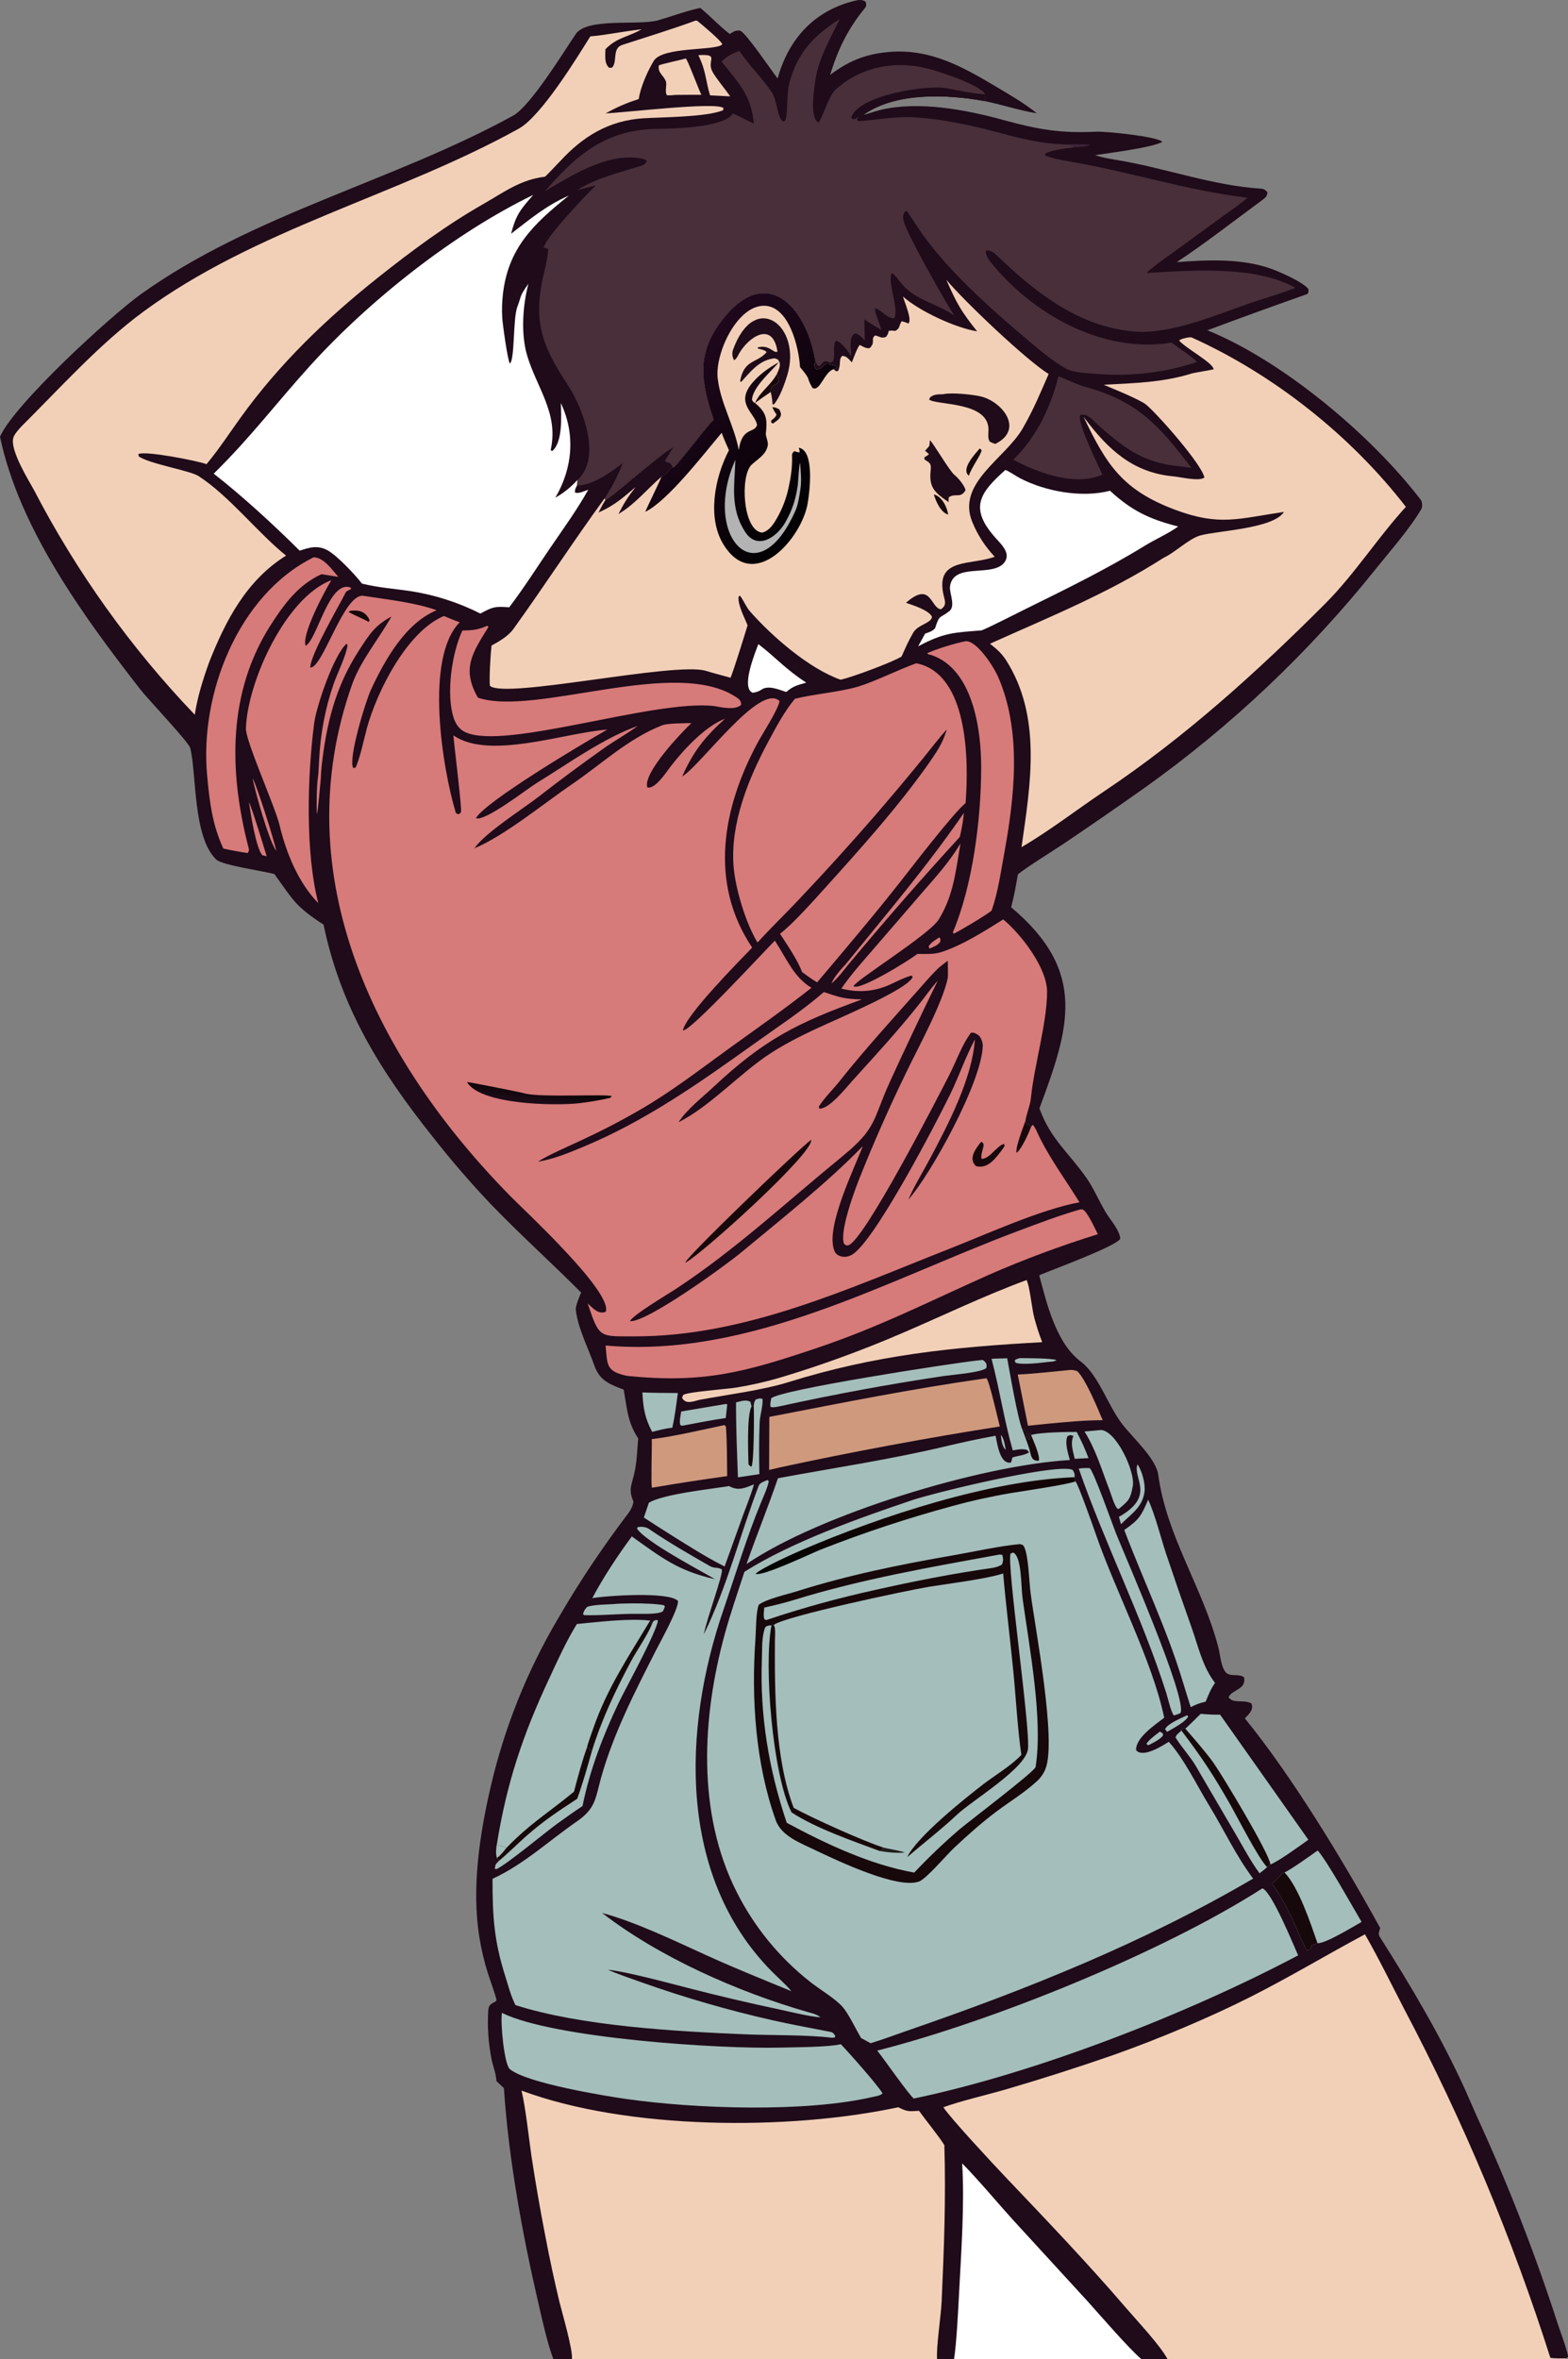
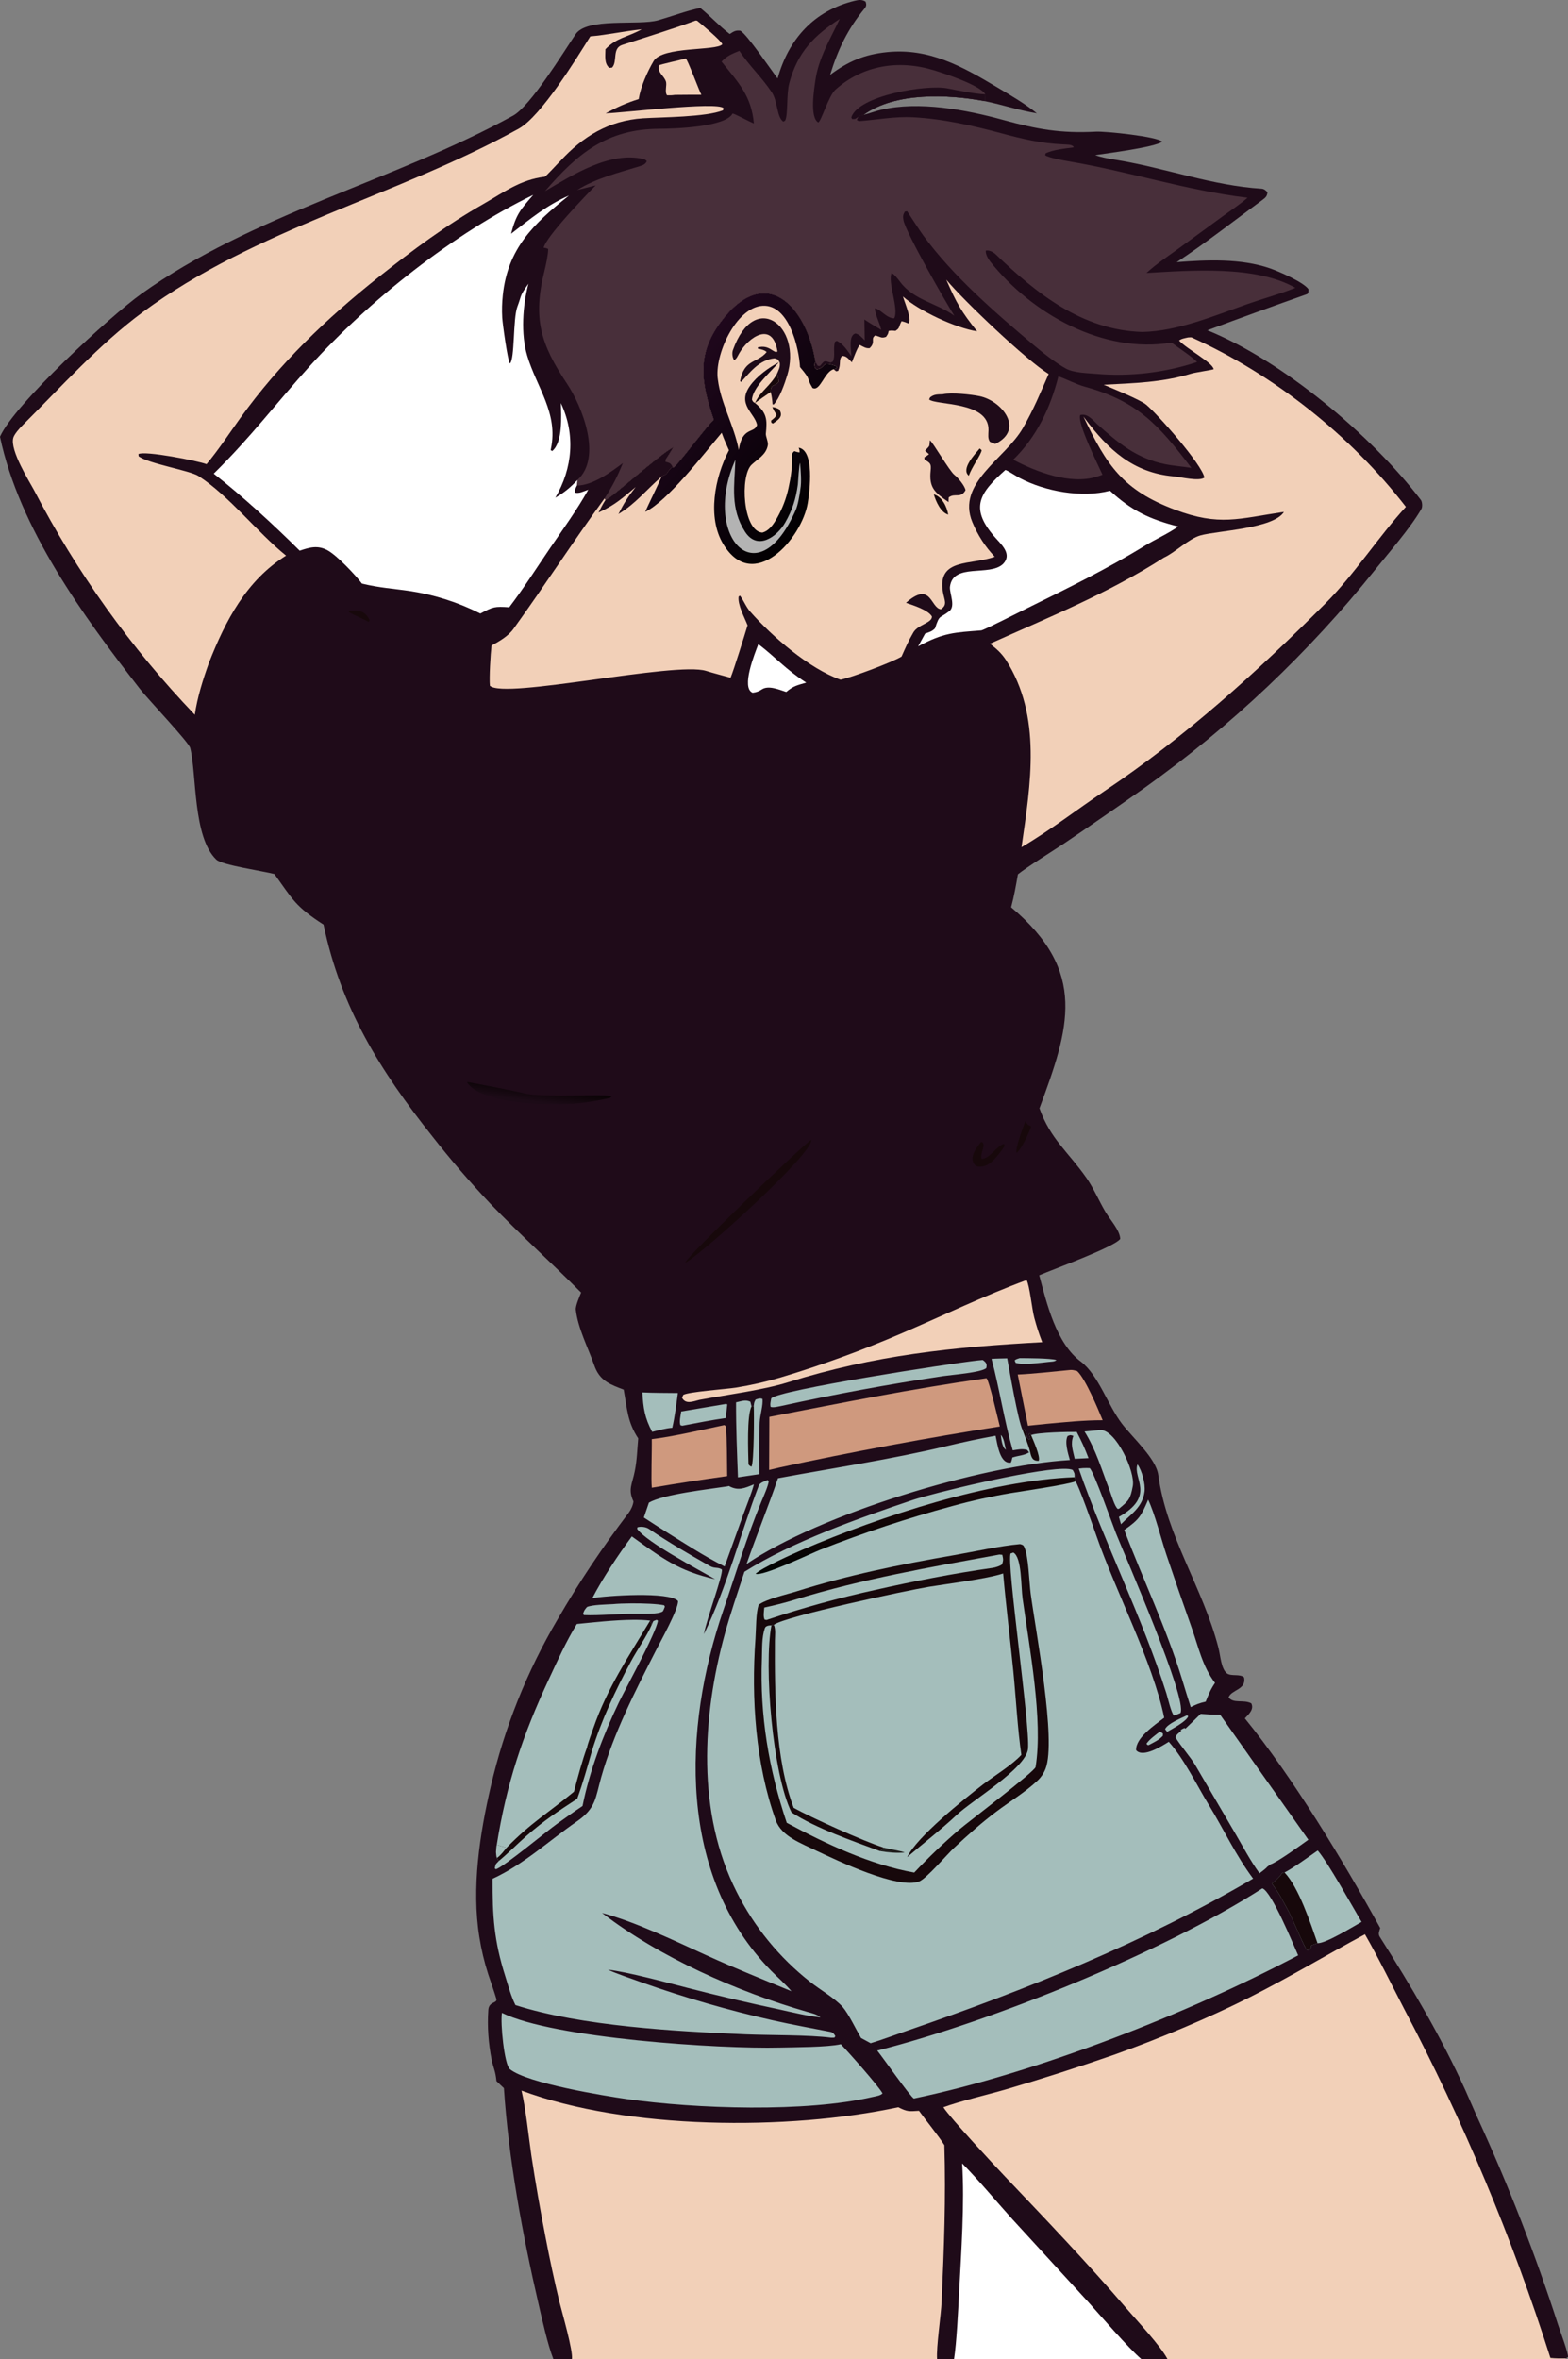
<svg xmlns="http://www.w3.org/2000/svg" xmlns:ns1="http://sodipodi.sourceforge.net/DTD/sodipodi-0.dtd" xmlns:ns2="http://www.inkscape.org/namespaces/inkscape" width="833.15" height="1252.843" viewBox="0 0 833.15 1252.843" version="1.1" id="svg219" ns1:docname="woman.svg" ns2:version="1.2 (dc2aedaf03, 2022-05-15)">
  <rect x="0" y="0" width="833.15" height="1252.843" fill="#808080" stroke="none" />
  <title id="title2449">Dancing woman</title>
  <ns1:namedview id="namedview221" pagecolor="#ffffff" bordercolor="#000000" borderopacity="0.25" ns2:showpageshadow="2" ns2:pageopacity="0.0" ns2:pagecheckerboard="0" ns2:deskcolor="#d1d1d1" showgrid="false" ns2:zoom="0.72755369" ns2:cx="815.06012" ns2:cy="426.08539" ns2:window-width="1920" ns2:window-height="1009" ns2:window-x="1912" ns2:window-y="-8" ns2:window-maximized="1" ns2:current-layer="svg219" />
  <path fill="#1f0b19" d="m 413.179,41.668 c 5.863,-20.974 19.34,-35.971 41.002,-41.258 2.094,-0.511 3.936,-0.733 5.765,0.485 0.44,1.428 0.52,2.304 -0.519,3.573 -8.941,10.921 -14.142,21.644 -18.347,35.294 9.637,-7.203 18.179,-10.832 30.263,-12.065 22.308,-2.276 39.845,7.535 58.23,18.516 7.09,4.234 14.951,8.73 21.35,13.952 -9.326,-1.495 -18.247,-4.546 -27.628,-6.456 -19.778,-3.68 -47.586,-4.861 -64.561,7.338 3.16,-0.799 6.317,-2.01 9.349,-2.728 20.174,-4.778 45.177,-0.056 64.912,5.368 18.112,4.978 30.516,7.22 49.371,6.238 5.047,-0.263 32.778,2.59 35.212,5.37 -4.454,2.983 -28.824,6.046 -35.628,7.081 3.537,1.336 8.655,2.115 12.486,2.762 25.441,4.303 50.025,13.478 75.897,15.074 1.278,0.078 2.35,0.931 3.13,1.911 -0.197,1.942 -0.755,2.64 -2.655,4.033 -14.657,10.749 -30.483,23.137 -45.576,33.061 16.015,-1.255 34.158,-2.033 49.545,3.276 4.561,1.574 17.898,7.329 20.501,11.138 -0.015,0.672 0.059,2.256 -0.779,2.552 -17.605,6.222 -35.426,12.657 -52.968,19.21 39.633,16.05 86.728,55.199 113.442,90.112 0.737,0.964 0.941,3.777 0.23,4.853 -5.981,10.306 -17.055,22.849 -24.526,32.195 -35.321,44.072 -76.558,83.057 -122.544,115.852 -14.126,9.977 -28.357,19.804 -42.69,29.483 -5.021,3.344 -20.497,12.998 -24.585,16.426 -1.089,6.202 -1.985,11.394 -3.6,17.486 40.891,34.326 30.834,64.217 15.055,106.754 5.759,16.291 15.372,23.255 24.974,36.989 3.842,5.496 6.665,12.231 10.125,18.073 2.459,4.152 7.621,9.656 7.824,14.294 -3.244,4.351 -34.799,15.821 -43.052,19.313 3.918,14.601 8.936,36.303 22.369,46.033 9.311,7.371 13.958,22.814 21.616,32.835 5.768,7.547 18.082,18.384 19.275,27.164 4.462,32.857 23.712,59.815 31.963,91.755 1.079,4.174 1.376,11.168 4.544,13.652 2.457,1.686 6.744,0.062 9.08,2.102 1.33,6.615 -6.696,6.451 -8.221,10.58 2.501,3.534 7.914,1.04 12.047,3.185 1.611,3.112 -1.232,5.748 -3.416,7.989 25.292,31.043 52.262,75.666 71.929,111.346 -0.433,1.42 -1.226,3.1 -0.306,4.55 16.638,26.25 32.729,53.25 45.557,81.6 2.143,4.73 4.124,9.49 6.255,14.21 16.528,35.96 30.907,72.87 43.064,110.54 0.929,2.84 5.502,15.09 5.196,16.9 l -1.025,0.73 -0.117,0.45 h -211.622 -13.861 -99.592 -9.01 -194.028 -9.824 c -3.048,-7.74 -5.947,-20.93 -7.924,-29.45 -8.52,-36.73 -15.909,-76.98 -18.382,-114.51 l -3.946,-3.72 c -0.592,-5.65 -1.438,-6.23 -2.559,-11.3 -1.72,-8.7 -2.403,-17.7 -1.779,-26.54 0.326,-4.63 5.002,-3.36 4.25,-5.9 -1.282,-4.34 -2.894,-8.71 -4.305,-13.02 -2.08,-6.47 -3.659,-13.09 -4.72,-19.81 -4.181,-26.05 0.19,-54.67 6.11,-80.066 7.24,-31.088 19.166,-60.895 35.369,-88.399 11.727,-20.277 23.79,-38.213 37.928,-56.862 1.144,-1.51 2.32,-4.039 2.485,-5.933 -3.01,-6.469 -0.676,-9.109 0.699,-16.072 1.225,-6.202 1.271,-11.275 1.825,-17.414 -5.752,-8.725 -5.87,-15.716 -7.718,-25.9 -0.866,-0.326 -1.73,-0.657 -2.592,-0.993 -6.278,-2.457 -10.592,-4.877 -13.038,-11.908 -3.185,-9.153 -8.776,-19.862 -9.807,-29.564 -0.212,-1.999 2.046,-7.178 2.819,-9.092 -15.757,-15.837 -32.506,-30.85 -48.171,-47.127 -10.808,-11.396 -21.07,-23.296 -30.753,-35.661 -27.882,-35.035 -48.707,-68.392 -57.931,-112.594 -15.229,-9.835 -16.383,-13.398 -26.106,-26.864 -6.498,-1.695 -27.736,-4.686 -30.872,-7.661 -12.529,-11.888 -10.411,-45.453 -13.865,-59.275 -0.774,-3.095 -22.41,-25.821 -26.745,-31.392 -29.994,-38.54 -64.086,-85.199 -74.329,-133.9 7.553,-17.24 58.788,-64.202 74.913,-75.732 59.563,-42.593 134.213,-59.891 197.71,-94.763 9.201,-5.053 26.638,-33.456 33.09,-43.034 5.864,-9.359 33.552,-4.601 44.079,-7.638 7.435,-2.145 15.247,-5.094 22.306,-6.533 5.539,4.513 9.919,9.462 15.651,13.839 2.171,-1.426 3.165,-2.063 5.613,-1.761 3.535,1.881 16.001,20.413 19.817,25.373 z" id="path4" />
  <path id="path6" style="fill:#f2d0b8;fill-opacity:1" d="m 369.633,10.918 c -12.973,4.761 -25.922,8.661 -39.018,12.943 -5.527,1.807 -2.353,8.849 -5.408,12.047 l -1.484,0.125 c -2.776,-2.412 -2.052,-6.345 -2.037,-9.879 6.035,-6.279 11.861,-6.412 19.264,-10.568 -9.138,0.912 -18.597,3.02 -27.289,3.734 -7.222,11.551 -26.103,42.396 -37.979,48.979 -64.58,35.796 -139.698,53.078 -199.832,97.459 -23.03,16.997 -43.794,40.132 -64.037,60.264 -1.464,1.456 -4.134,4.471 -4.721,6.385 -2.036,6.637 8.733,23.604 11.006,27.91 22.668,43.602 51.428,83.756 85.414,119.256 1.33,-9.289 4.376,-18.863 7.543,-27.701 8.764,-22.261 19.924,-43.737 40.949,-56.809 -15.429,-12.452 -29.991,-31.532 -46.518,-42.264 -4.533,-2.944 -26.66,-6.557 -31.824,-10.512 l -0.105,-1.15 c 3.387,-1.927 31.545,3.572 36.184,5.363 6.521,-7.828 12.089,-16.365 18.002,-24.584 20.756,-28.854 45.796,-52.853 73.562,-74.875 17.749,-14.077 35.939,-27.59 55.727,-38.818 10.724,-6.185 19.761,-12.9 32.408,-14.357 0.574,-0.066 7.204,-7.387 8.176,-8.252 12.135,-13.207 25.846,-21.597 44.102,-22.789 9.623,-0.628 33.463,-0.572 42.475,-4.262 l 0.223,-1.145 c -3.35,-3.603 -54.363,2.638 -62.607,2.762 5.835,-3.167 11.179,-5.602 17.553,-7.547 1.031,-6.459 4.511,-14.376 7.912,-20.166 4.699,-8.002 33.51,-5.293 36.518,-8.949 -0.384,-1.75 -11.506,-11.062 -13.4,-12.516 z m 133.158,137.6 c 5.574,12.684 7.871,16.748 16.4,27.436 -11.399,-1.793 -30.73,-10.733 -39.414,-18.498 0.807,2.967 5.094,12.659 2.861,14.322 -1.45,-0.593 -2.022,-0.858 -3.6,-1.186 -1.748,3.249 -0.695,3.424 -3.211,5.115 -1.673,-0.153 -1.943,-0.254 -3.637,0.029 -0.305,1.721 -0.446,1.746 -1.389,3.156 -2.48,0.859 -2.647,0.122 -5.689,-0.775 -2.82,1.802 0.4,3.456 -3.002,6.748 -1.936,0.309 -3.445,-0.763 -5.246,-1.676 -1.194,0.988 -3.488,7.36 -4.252,9.248 -1.616,-1.678 -2.87,-3.573 -5.221,-3.404 -1.901,2.263 -0.353,4.027 -2.033,7.924 l -1.072,0.23 -1.33,-1.107 c 1.411,-0.338 0.783,-0.049 1.807,-1.057 l -0.66,-0.674 c -8.462,-2.872 -4.559,0.791 -10.109,1.828 l -0.969,-0.848 c -0.386,-2.274 -0.59,-1.28 0.256,-3.129 -4.696,-29.648 -26.675,-53.249 -50.537,-20.945 -12.883,17.442 -10.058,32.346 -3.484,51.643 -4.215,3.805 -19.896,25.198 -21.641,25.436 l -0.305,-0.592 c -1.267,-1.987 -1.556,-1.826 -3.475,-2.443 l -0.299,-0.914 c 1.311,-2.086 3.155,-4.83 4.277,-6.947 -7.459,3.848 -33.287,27.309 -36.088,28.023 l -0.5,-0.793 c -16.636,22.779 -31.984,46.548 -48.449,69.367 -2.737,3.794 -7.543,6.581 -11.607,8.785 -0.523,4.407 -1.306,17.222 -0.871,21.352 7.777,7.313 98.567,-13.014 114.883,-7.896 3.754,1.177 9.33,2.599 12.99,3.635 1.737,-4.139 7.521,-22.792 9.043,-27.846 -1.67,-4.229 -5.311,-10.911 -4.771,-15.207 l 0.725,-0.561 c 2.078,2.723 3.146,5.905 5.471,8.537 11.796,13.353 31.27,30.217 47.967,36.115 5.94,-1.183 27.562,-9.308 32.422,-12.281 2.048,-4.601 3.721,-8.459 6.277,-12.812 2.502,-4.264 9.986,-4.996 9.863,-8.477 -2.132,-3.564 -9.821,-5.879 -13.783,-7.271 13.462,-11.82 12.946,2.78 18.543,3.447 3.678,-2.453 1.827,-4.821 1.084,-9.205 -3.08,-18.165 15.014,-14.072 27.523,-18.697 -5.08,-5.386 -8.987,-11.351 -11.906,-18.422 -8.562,-20.737 17.522,-33.622 26.836,-49.852 5.911,-10.302 9.024,-18.103 13.732,-28.775 -11.741,-7.199 -45.092,-38.869 -54.41,-50.086 z m 130.383,30.666 c -0.243,-0.11 -1.552,-0.01 -1.926,0.018 -1.737,0.42 -3.444,0.598 -4.748,1.645 3.843,4.309 17.912,11.724 18.367,15.219 -0.597,0.362 -9.807,1.705 -11.805,2.322 -15.4,4.751 -30.623,5.075 -46.617,5.928 4.772,2.023 19.357,7.916 22.562,10.582 6.247,5.194 29.724,31.833 30.949,38.721 -2.856,2.137 -12.46,-0.286 -16.516,-0.66 -21.317,-1.964 -34.441,-13.999 -47.09,-30.836 -0.225,-0.299 -0.447,-0.601 -0.666,-0.904 12.325,25.946 21.018,39.118 48.803,49.521 23.435,8.775 33.593,4.664 57.717,1.104 -5.424,8.888 -35.323,9.982 -44.279,12.457 -6.323,1.747 -13.427,9.056 -19.537,11.846 -29.67,18.997 -60.517,31.366 -92.379,45.703 3.52,2.757 5.868,4.743 8.426,8.516 19.276,30.068 13.154,65.944 8.338,99.529 15.641,-9.201 29.17,-19.822 44.121,-29.822 42.733,-28.581 81.104,-63.303 117.359,-99.611 15.395,-15.417 28.054,-35.273 42.758,-51.303 -29.246,-37.841 -70.24,-70.312 -113.838,-89.973 z m -87.715,500.57 c -23.279,8.632 -43.472,18.485 -65.898,28.1 -21.219,9.17 -42.956,17.094 -65.1,23.729 -7.714,2.257 -15.56,4.03 -23.494,5.309 -4.451,0.73 -25.852,2.257 -27.951,3.895 l -0.623,1.484 c 1.951,3.685 5.811,1.946 9.248,1.104 14.386,-2.689 33.591,-5.125 47.133,-9.352 46.228,-14.428 87.018,-18.657 135.008,-21.268 -1.978,-5.165 -2.822,-7.824 -4.232,-13.006 -1.211,-4.45 -2.467,-17.297 -4.09,-19.994 z M 725.254,1027.193 c -20.365,10.92 -40.663,23.091 -61.1,33.381 -22.142,11.15 -48.816,22.289 -72.33,30.639 -19.055,6.61 -38.271,12.76 -57.631,18.42 -9.439,2.73 -24.244,6.19 -32.938,9.41 3.868,5.93 26.999,30.73 32.629,36.65 21.929,23.05 43.891,46.001 64.688,70.211 5.444,6.34 18.204,19.919 21.799,26.939 h 211.623 l 0.117,-0.449 c -2.971,0.02 -5.351,0.06 -8.316,-0.24 -20.373,-63.98 -46.387,-126.02 -77.738,-185.4 -6.334,-12.21 -14.026,-27.851 -20.803,-39.561 z m -448.156,82.981 c 2.238,9.3 3.774,24.311 5.23,34.381 2.199,14.54 4.713,29.029 7.539,43.459 2.189,11.58 4.666,23.11 7.43,34.57 1.334,5.33 7.34,26.02 6.584,30.26 h 194.027 c -0.514,-6.42 2.09,-22.97 2.441,-30.84 1.274,-28.56 2.277,-54.31 1.436,-82.85 -3.107,-4.97 -9.657,-12.93 -13.484,-18.24 -5.386,0.38 -6.256,0.509 -11.018,-1.881 -58.485,12.52 -144.269,12.011 -200.186,-8.859 z" />
  <path fill="#482f3a" d="m 392.849,27.004 c 5.386,8.079 11.909,13.988 17.272,22.055 3.142,4.727 2.577,13.303 6.109,15.546 l 0.939,-0.548 c 1.638,-3.083 0.611,-13.867 2.2,-19.856 4.348,-16.393 13.205,-25.425 26.814,-34.124 -4.99,10.623 -11.251,20.756 -12.932,32.596 -0.653,4.606 -3.144,19.679 1.539,22.36 1.636,-0.817 5.546,-14.224 9.118,-17.411 14.561,-12.992 33.498,-15.944 51.931,-10.415 5.763,1.729 24.829,7.935 27.705,12.882 l -0.249,3.62 c -19.778,-3.68 -47.586,-4.861 -64.561,7.338 -1.306,0.313 -1.644,0.228 -2.667,0.993 l -0.798,1.677 c 0.352,0.206 0.704,0.413 1.055,0.62 9.808,-0.704 18.955,-2.577 28.905,-2.052 15.901,0.839 31.686,4.413 46.999,8.534 11.059,2.977 21.063,5.351 32.51,5.84 2.147,0.19 4.434,-0.064 5.635,1.159 l 0.072,0.462 c -4.137,0.531 -11.305,1.283 -14.907,3.211 l -0.173,0.97 c 1.926,1.336 9.924,2.77 12.503,3.206 32.413,5.475 62.229,15.388 94.987,19.344 -3.136,2.868 -8.856,6.732 -12.542,9.405 l -24.359,17.772 c -5.737,4.174 -11.55,7.963 -16.765,12.772 23.813,-1.37 58.092,-4.097 79.093,7.889 l -0.634,0.258 c -7.474,3.005 -16.622,5.485 -24.635,8.301 -17.631,6.195 -37.199,14.486 -56.014,14.88 -31.931,-0.923 -56.127,-20.299 -77.978,-41.251 -1.235,-1.185 -3.367,-2.305 -5.198,-1.959 -0.315,1.682 1.25,4.473 2.317,5.812 22.188,27.821 59.921,49.089 96.352,43.037 3.743,2.821 10.745,7.366 13.592,10.3 -16.85,5.679 -35.849,7.862 -53.432,6.317 -4.856,-0.427 -12.05,-0.477 -16.305,-2.818 -5.544,-3.051 -12.449,-8.564 -17.328,-12.671 -20.212,-17.016 -42.646,-36.438 -58.323,-57.855 -2.119,-2.895 -6.453,-9.638 -8.714,-13.044 -0.379,0.063 -0.759,0.125 -1.138,0.187 -1.138,1.785 -1.167,2.787 -0.726,4.851 1.411,6.601 22.236,43.087 26.973,50.467 -9.263,-6.678 -21.569,-8.25 -28.77,-17.922 -0.958,-1.288 -3.27,-4.321 -4.558,-4.717 -2.245,4.725 4.047,19.159 1.362,24.023 -4.111,0.047 -7.557,-5.211 -10.303,-5.278 0.296,3.601 2.45,7.38 3.432,11.414 -3.06,-1.809 -6.014,-3.526 -8.966,-5.512 l 0.179,11.102 c -1.679,-1.7 -2.666,-3.093 -4.917,-3.701 -3.86,1.098 -2.235,8.645 -2.174,12.127 -2.08,-2.986 -4.379,-6.668 -7.749,-8.184 l -0.985,0.5 c -1.116,4.217 0.359,7.019 -1.09,10.448 l -1.216,0.632 c -3.513,-1.14 -3.056,-1.293 -5.693,1.761 l -1.115,-0.091 c -0.502,-0.777 -0.807,-1.242 -1.246,-2.062 -4.696,-29.648 -26.676,-53.248 -50.538,-20.944 -12.883,17.442 -10.058,32.344 -3.484,51.641 -4.215,3.805 -19.896,25.199 -21.641,25.437 l -0.304,-0.593 c -1.267,-1.987 -1.556,-1.826 -3.475,-2.443 l -0.299,-0.914 c 1.311,-2.086 3.155,-4.831 4.277,-6.948 -7.459,3.848 -33.287,27.311 -36.088,28.025 l -0.5,-0.794 c 4.327,-6.713 6.758,-11.474 9.718,-18.741 -6.463,4.874 -16.038,11.853 -24.407,11.94 l 0.266,-2.962 c 13.431,-12.147 2.398,-39.277 -5.521,-51.132 -14.077,-21.077 -18.296,-34.727 -11.948,-60.09 0.647,-2.583 2.005,-8.758 1.924,-11.475 -1.027,-0.492 -1.278,-0.502 -2.389,-0.662 1.328,-5.958 22.494,-27.871 27.624,-33.082 l -9.839,2.464 c 10.245,-6.383 22.007,-9.164 33.349,-12.696 1.913,-0.596 2.92,-1.064 3.664,-2.632 -0.571,-0.62 -0.883,-0.912 -1.758,-1.124 -17.905,-4.338 -37.984,8.657 -52.313,17.033 17.166,-19.894 32.805,-32.995 60.674,-33.112 8.1,-0.034 35.202,-0.897 38.957,-8.084 0.95,-0.069 8.635,4.189 11.342,5.253 -1.372,-14.713 -8.018,-21.434 -17.199,-32.855 3.157,-3.264 5.341,-3.953 9.475,-5.707 z" id="path8" />
  <path fill="#1f0b19" d="m 456.067,62.039 c -2.065,1.368 -0.991,1.069 -3.247,1.212 l -0.48,-0.885 c 3.672,-11.709 39.984,-17.568 51.041,-15.427 5.649,1.094 14.806,3.003 20.163,3.15 l -0.249,3.62 c -19.778,-3.68 -47.586,-4.861 -64.561,7.338 -1.306,0.313 -1.644,0.228 -2.667,0.993 z" id="path10" />
  <defs id="defs19">
    <linearGradient id="gradient_0" gradientUnits="userSpaceOnUse" x1="509.017" y1="289.804" x2="431.806" y2="225.201" gradientTransform="translate(-70.828,-27.157)">
      <stop offset="0" stop-color="#020002" id="stop14" />
      <stop offset="1" stop-color="#1F071C" id="stop16" />
    </linearGradient>
  </defs>
  <path fill="url(#gradient_0)" d="m 379.26,222.897 c -6.574,-19.297 -9.399,-34.199 3.484,-51.641 23.862,-32.304 45.842,-8.704 50.538,20.944 -0.846,1.849 -0.642,0.855 -0.256,3.129 l 0.969,0.848 c 5.55,-1.037 1.646,-4.701 10.108,-1.829 l 0.661,0.675 c -1.024,1.008 -0.395,0.718 -1.806,1.056 -4.998,1.337 -7.157,12.116 -11.247,9.93 -3.735,-6.222 -0.166,-3.409 -6.632,-11.081 -0.504,-9.743 -5.739,-33.344 -19.851,-32.544 -14.341,0.813 -25.812,26.57 -23.792,39.206 1.594,12.738 8.494,23.987 11.114,37.36 1.772,-12.586 8.396,-8.621 9.717,-13.311 -1.196,-6.232 -10.784,-10.836 -3.782,-20.693 3.702,-5.212 9.78,-9.6 15.368,-12.576 -4.655,5.442 -13.665,13.056 -14.323,19.829 0.588,1.172 0.484,1.199 1.624,1.798 6.389,5.241 6.549,8.793 5.77,16.324 -0.135,1.304 1.452,4.655 1.038,6.208 -0.928,5.008 -5.324,7.164 -8.618,10.271 -6.209,5.856 -4.694,35.274 5.69,36.037 3.801,-1.008 6.025,-4.573 7.92,-7.881 2.804,-4.966 4.841,-10.328 6.042,-15.903 1.314,-5.977 2.054,-11.188 1.837,-17.285 -0.038,-1.068 0.545,-1.56 1.243,-2.195 0.913,0.338 1.768,0.585 2.735,0.705 0.104,-1.254 -0.03,-1.325 -0.433,-2.544 8.515,1.438 5.894,22.813 4.817,29.344 -3.126,18.953 -28.873,48.248 -44.889,21.88 -8.572,-14.113 -4.647,-35.253 3.022,-49.863 -1.322,-3.015 -2.794,-6.169 -3.854,-9.273 -9.471,11.171 -28.798,36.328 -40.618,41.972 1.425,-3.482 8.235,-17.177 8.577,-18.621 l 0.308,-0.381 c 3.416,-1.174 1.971,-1.357 4.857,-4.325 l 0.717,-0.726 0.304,0.593 c 1.745,-0.238 17.426,-21.632 21.641,-25.437 z" id="path21" style="fill:url(#gradient_0)" />
  <path id="path23" style="fill:#b3b3b3" d="m 390.746,244.175 c -18.049,40.17 11.493,73.355 32,26.83 1.308,-2.968 2.071,-7.95 2.529,-11.217 0.736,-4.05 0.178,-9.838 -0.15,-14.027 -0.564,1.177 -1.059,9.772 -1.197,11.584 -1.038,7.572 -2.863,13.408 -6.732,20.174 -4.373,7.647 -14.779,15.002 -21.316,4.875 -7.993,-12.381 -5.625,-24.419 -5.133,-38.219 z" />
  <path fill="#1f0b19" d="m 412.802,198.615 c 0.95,-2.26 1.821,-3.632 1.515,-6.021 -1.286,-2.181 -0.395,-1.445 -2.738,-2.318 -8.178,0.812 -12.918,7.301 -17.772,12.551 l -0.56,-0.423 c 2.166,-11.826 9.004,-9.346 14.123,-15.446 -1.12,-1.15 -3.135,-1.455 -4.777,-1.89 l 0.064,-0.561 c 6.241,-1.787 8.549,3.58 10.444,2.151 -2.529,-16.252 -15.179,-7.945 -20.344,1.001 -0.757,1.31 -1.344,2.931 -2.682,3.609 -0.946,-1.406 -1.211,-3.791 -0.654,-5.343 11.591,-32.325 36.912,-12.803 28.858,13.429 -1.345,4.382 -4,12.007 -7.097,15.387 l -0.685,0.017 c -0.21,-2.769 -0.341,-3.915 -0.982,-6.607 0.031,-1.695 0.022,-1.578 0.766,-3.11 1.544,-0.715 2.399,-0.946 3.489,-2.266 -0.174,-1.943 -0.328,-2.287 -0.968,-4.16 z" id="path27" />
  <path fill="#1f0b19" d="m 321.73,265.461 c 2.801,-0.714 28.629,-24.177 36.088,-28.025 -1.122,2.117 -2.966,4.862 -4.277,6.948 l 0.299,0.914 c 1.919,0.617 2.208,0.456 3.475,2.443 l -0.717,0.726 c -2.886,2.968 -1.441,3.151 -4.857,4.325 l -0.308,0.381 c -8.087,6.989 -13.657,14.294 -22.824,19.801 2.999,-5.947 5.04,-9.088 9.146,-14.353 -6.572,5.485 -10.661,9.308 -18.479,12.962 l -0.776,0.369 -0.469,0.213 c 1.206,-2.343 2.256,-4.486 3.699,-6.704 z" id="path29" />
  <path fill="#1f0b19" d="m 353.84,245.298 c 1.919,0.617 2.208,0.456 3.475,2.443 l -0.717,0.726 c -2.886,2.968 -1.441,3.151 -4.857,4.325 -0.302,-3.826 0.945,-3.107 2.099,-7.494 z" id="path31" />
  <path fill="#17080b" d="m 412.802,198.615 c 0.64,1.873 0.794,2.217 0.968,4.16 -1.09,1.32 -1.945,1.551 -3.489,2.266 -0.744,1.532 -0.735,1.415 -0.766,3.11 -2.818,1.904 -5.605,3.853 -8.361,5.846 l 0.462,-0.898 c 2.762,-5.49 7.657,-8.247 11.186,-14.484 z" id="path33" />
  <path fill="#1f0b19" d="m 500.967,209.357 c 4.541,-1.034 15.103,0.091 19.657,1.052 11.765,2.482 23.918,17.652 8.166,25.351 -0.964,-0.321 -1.873,-0.747 -2.808,-1.152 -1.234,-1.728 -0.813,-3.904 -0.76,-6.215 0.349,-15.405 -27.864,-13.046 -31.532,-16.252 l 0.503,-1.113 c 2.208,-1.751 3.988,-1.545 6.774,-1.671 z" id="path35" />
  <path fill="#1f0b19" d="m 494.081,233.809 c 1.429,0.755 10.39,16.322 13.076,18.399 1.803,1.393 5.52,5.776 5.866,8.128 -2.611,4.613 -5.576,1.249 -8.918,3.798 l -0.09,1.591 0.01,0.909 c -7.383,-5.078 -10.46,-7.692 -9.54,-16.594 0.415,-4.014 -0.248,-4.076 -3.257,-6.054 l -0.082,-1.105 c 1.175,-0.665 1.438,-0.844 2.489,-1.691 -0.721,-0.595 -1.427,-1.209 -2.117,-1.84 2.785,-3.15 2.177,-1.664 2.563,-5.541 z" id="path37" />
  <path fill="#17080b" d="m 520.533,238.168 c 0.305,0.145 0.784,0.663 1.065,0.929 -0.458,2.679 -5.12,8.681 -6.822,13.528 -4.356,-3.536 3.245,-11.414 5.757,-14.457 z" id="path39" />
  <path fill="#17080b" d="m 496.183,262.516 c 4.429,1.286 6.932,6.531 7.656,10.759 -3.977,-1.093 -6.576,-7.035 -7.656,-10.759 z" id="path41" />
  <path fill="#17080b" d="m 410.379,216.156 c 1.917,0.309 1.906,0.359 3.567,1.154 2.562,3.767 -0.222,5.533 -3.307,7.64 l -0.827,-0.562 -0.091,-1.023 c 1.317,-1.074 2.263,-1.615 2.894,-3.183 -1.03,-1.478 -1.556,-2.361 -2.236,-4.026 z" id="path43" />
  <path fill="#ffffff" d="m 113.557,251.536 c 19.745,-19.393 33.12,-37.37 51.237,-57.351 31.435,-34.668 76.264,-70.224 118.552,-90.687 -6.896,7.905 -9.103,10.387 -11.79,20.631 10.334,-7.956 18.717,-15.027 30.771,-20.299 l -0.505,0.402 c -18.508,14.812 -32.053,27.829 -34.657,52.516 -0.431,3.992 -0.533,8.012 -0.304,12.02 0.211,3.402 2.892,22.823 4.061,24.282 2.698,-2.157 1.557,-23.763 3.984,-30.192 2.517,-6.669 0.962,-5.187 5.868,-12.186 -3.06,11.604 -4.088,26.739 -0.642,38.236 5.116,17.065 16.592,30.406 12.593,49.438 l -0.144,0.668 0.855,0.505 c 5.713,-4.786 4.756,-18.798 4.575,-25.456 7.829,16.554 6.281,34.57 -2.938,50.239 4.677,-2.669 8.082,-5.492 11.734,-9.398 l -0.266,2.962 c -0.757,1.55 -1.154,2.02 -1.011,3.751 2.302,0.554 4.425,-0.676 7.047,-1.544 -6.149,10.958 -13.206,20.608 -20.233,30.913 -7.257,10.642 -13.938,21.217 -21.77,31.505 -7.802,-0.491 -8.474,-0.345 -15.342,3.333 -11.706,-5.916 -24.273,-9.944 -37.238,-11.933 -9.68,-1.428 -15.816,-1.632 -25.681,-3.958 -3.314,-4.445 -13.153,-14.854 -18.151,-17.632 -5.282,-2.937 -9.684,-1.633 -14.927,0.14 -13.541,-13.491 -30.626,-29.171 -45.678,-40.905 z" id="path47" />
  <path fill="#ffffff" d="m 511.241,1148.843 c 8.838,8.96 18.058,20.11 26.617,29.58 l 40.141,43.77 c 6.605,7.32 21.551,24.7 28.512,30.65 h -99.592 c 1.37,-8.76 2.2,-25.85 2.691,-35.29 1.131,-21.77 2.969,-47.13 1.631,-68.71 z" id="path49" />
-   <path fill="#3c2339" d="m 564.738,76.658 c 4.993,-0.102 9.037,-0.203 14.048,0.175 l 0.318,0.453 c -3.404,0.731 -5.197,0.797 -8.659,0.993 l -0.072,-0.462 c -1.201,-1.223 -3.488,-0.969 -5.635,-1.159 z" id="path51" />
-   <path id="path53" style="fill:#d77a7a;fill-opacity:1" d="m 166.59,295.97 c -40.259,20.042 -60.513,72.86 -56.549,115.672 1.292,13.951 2.658,25.994 8.625,38.986 4.291,0.939 8.612,1.731 12.957,2.375 0.947,-1.517 0.741,-1.673 0.148,-4.002 -10.135,-39.802 -10.805,-81.429 12.139,-117.205 7.02,-10.946 14.466,-21.134 26.889,-26.879 l 8.947,1.416 c -3.248,-3.777 -7.887,-10.478 -13.156,-10.363 z m 9.49,12.119 c -24.31,9.134 -44.6,53.967 -45.42,78.711 -0.219,6.614 15.542,41.649 17.834,51.219 3.524,14.712 9.896,30.618 20.623,41.572 -6.995,-27.175 -5.788,-67.673 -2.184,-95.506 1.173,-9.057 10.417,-36.277 17.184,-42.205 l 0.57,0.59 c -0.718,5.731 -5.243,14.557 -7.311,20.451 -4.57,13.024 -7.114,26.778 -7.812,40.541 -0.16,2.675 -0.289,7.058 -0.646,9.576 -0.623,4.081 -0.874,15.283 -0.525,19.416 0.723,-2.86 1.673,-15.546 2.109,-19.604 0.011,-1.757 0.243,-3.996 0.375,-5.789 2.543,-22.73 7.31,-42.378 19.969,-61.842 5.295,-8.143 8.337,-13.152 17.111,-17.768 -6.338,11.32 -16.427,23.523 -20.801,35.824 -36.215,101.861 12.867,199.748 84.191,272.088 8.164,8.28 54.317,50.985 50.506,61.23 -3.896,1.624 -6.788,-1.926 -9.607,-4.42 6.288,18.609 6.034,17.47 24.906,17.5 58.982,0.092 113.97,-25.549 167.768,-46.693 19.075,-7.497 48.665,-20.954 68.656,-24.496 -6.864,-11.197 -14.802,-21.883 -20.863,-33.816 -0.839,-1.652 -2.9,-6.593 -3.994,-7.369 l -0.84,1.051 c -1.294,-1.574 -0.989,0.559 -3.045,-3.012 0.461,-3.496 2.565,-8.381 2.918,-12.027 1.678,-17.339 8.607,-39.91 8.602,-56.693 -0.003,-12.684 -13.9,-30.646 -23.312,-38.369 -9.771,6.162 -21.841,13.786 -32.857,17.342 -4.003,1.293 -8.52,1.016 -12.777,0.979 -3.84,3.164 -30.659,19.764 -33.889,17.123 1.105,-3.133 40.19,-27.31 45.213,-35.328 8.036,-12.828 9.131,-26.336 11.643,-40.471 -5.828,9.734 -12.939,17.587 -20.355,26.098 l -24.789,28.695 c -6.308,7.327 -12.711,14.329 -18.197,22.293 9.678,2.414 18.264,1.56 27.189,-2.732 2.972,-1.429 7.019,-3.402 10.133,-4.188 l 0.559,0.688 c -1.046,4.382 -21.573,13.937 -26.408,16.244 -16.805,8.018 -33.388,14.199 -49.174,24.404 -15.745,10.178 -32.442,28.51 -48.791,36.527 4.48,-6.866 12.529,-13.063 18.49,-18.641 27.169,-25.422 44.578,-34.085 78.971,-46.539 -9.586,-0.281 -11.365,-0.965 -20.262,-3.926 -11.093,9.703 -24.7,18.652 -36.664,27.203 -29.312,20.95 -57.976,41.259 -91.508,55.135 -7.716,3.193 -15.465,6.429 -23.758,7.738 5.685,-3.621 16.903,-8.453 23.312,-11.469 10.452,-4.829 20.676,-10.135 30.639,-15.904 16.69,-9.573 31.575,-21.149 47.143,-32.396 14.828,-10.714 29.933,-21.233 44.271,-32.572 -9.426,-5.599 -13.079,-15.272 -19.455,-25.014 -5.673,5.633 -45.232,48.618 -48.852,47.65 1.524,-8.155 29.573,-36.474 36.805,-43.971 -23.229,-34.527 -15.609,-74.384 2.77,-108.588 2.678,-4.983 11.044,-17.839 11.773,-22.293 -10.172,-10.148 -41.771,34.011 -51.721,40.01 5.711,-13.169 12.325,-21.308 22.756,-30.678 -10.433,3.902 -22.178,16.565 -28.932,25.391 -2.413,3.153 -8.267,12.223 -12.365,11.088 -2.502,-7.533 17.93,-28.905 23.414,-34.139 -3.208,0.028 -12.917,0.075 -15.447,1.141 -17.893,6.906 -32.412,20.707 -47.816,31.182 -14.561,9.903 -36.172,27.628 -51.994,34.139 5.566,-8.209 25.956,-21.018 34.463,-27.66 10.885,-8.497 22.844,-17.327 34.111,-25.305 5.869,-4.156 12.385,-7.762 18.189,-12.012 -18.459,6.587 -36.871,20.015 -53.645,30.283 -5.349,3.274 -27.208,20.462 -32.352,18.76 4.507,-8.689 59.038,-41.076 69.822,-47.08 -22.568,1.562 -62.616,16.342 -81.779,3.078 0.358,5.229 4.64,39.208 4.006,40.711 -0.366,0.867 -0.754,0.813 -1.562,1.186 l -1.172,-0.746 c -7.112,-23.661 -16.73,-82.244 2.086,-101.234 -2.386,-0.772 -5.976,-2.337 -8.408,-3.32 -19.471,8.092 -35.483,39.727 -40.898,59.488 -1.438,5.251 -3.933,17.174 -6.162,21.145 l -1.184,-0.014 c -2.637,-4.924 6.567,-35.21 9.459,-41.428 7.331,-15.758 18.277,-35.359 34.912,-42.266 -12.052,-4.251 -26.255,-5.642 -38.838,-7.635 -10.456,-1.657 -21.625,38.577 -28.291,38.084 0.004,-6.874 15.26,-32.661 18.891,-40.039 0.209,-0.425 2.155,-1.373 2.707,-1.639 l -0.074,-0.777 c -11.512,-4.445 -17.74,27.417 -23.988,30.922 -2.285,-5.951 10.105,-29.083 13.678,-34.883 z m 82.955,24.193 c -5.322,2.256 -7.536,2.391 -13.344,2.572 -5.587,11.747 -8.814,33.808 -4.59,46.525 1.084,3.262 3.043,6.008 6.219,7.473 21.101,9.73 99.969,-17.477 132.055,-13.934 3.749,0.681 11.629,2.46 14.48,-0.736 -0.143,-1.514 -0.499,-2.425 -1.844,-3.381 -32.031,-22.757 -107.43,9.973 -138.062,-0.299 -8.918,-15.521 -2.817,-23.884 5.564,-37.539 z m 254.057,8.217 c -6.177,1.251 -14.607,3.846 -20.432,6.369 0.952,1.128 1.058,0.582 2.145,0.949 22.149,7.468 26.575,39.45 26.543,59.895 -0.043,27.159 -4.475,62.411 -15.043,87.379 l 0.393,0.777 c 3.017,-1.333 17.736,-10.191 20.168,-12.268 3.279,-9.192 4.843,-20.118 6.623,-29.816 5.594,-30.484 9.586,-65.469 -3.268,-94.621 -2.21,-5.012 -11.112,-18.999 -17.129,-18.664 z m -26.234,11.725 c -9.634,3.453 -21.676,9.596 -30.783,12.35 -9.694,2.931 -23.084,3.883 -33.701,6.508 -5.544,6.625 -10.045,15.126 -14.137,22.734 -10.565,19.643 -20.226,43.434 -18.465,66.145 0.929,11.982 6.522,30.387 12.734,40.564 6.899,-7.614 14.592,-15.021 21.74,-22.588 13.945,-14.707 27.564,-29.72 40.844,-45.029 8.569,-9.923 17.004,-19.963 25.299,-30.115 2.953,-3.61 9.837,-12.606 12.713,-15.377 -2.344,7.252 -4.402,10.3 -8.695,16.656 -16.305,23.449 -37.243,46.684 -56.379,67.871 -5.488,6.076 -17.501,19.544 -23.582,23.891 3.59,5.612 9.685,14.406 11.682,20.326 2.853,2.11 5.021,3.681 8.049,5.523 15.347,-18.175 29.91,-35.248 44.602,-53.941 6.777,-8.623 27.622,-35.784 34.27,-41.275 1.778,-22.144 1.561,-68.791 -26.189,-74.242 z m -352.592,61.084 c 0.94,6.118 8.914,34.133 12.514,38.484 -1.007,-5.246 -10.033,-33.778 -12.514,-38.484 z m -2.004,12.469 c 0.717,5.278 3.848,25.419 7.236,28.416 l 2.199,0.52 c -2.088,-6.798 -6.845,-22.672 -9.436,-28.936 z m 379.918,5.883 c -20.054,29.034 -40.419,52.8 -62.635,80.162 -2.589,2.845 -6.331,6.837 -7.746,10.434 3.003,-2.355 6.365,-6.831 8.871,-9.924 19.226,-23.101 39.004,-45.736 59.318,-67.885 1.158,-4.925 1.634,-7.756 2.191,-12.787 z m -13.047,66.074 c -2.292,1.545 -4.31,2.585 -5.748,4.891 l 0.555,1.125 c 2.317,-1.063 4.097,-1.577 5.627,-3.555 0.133,-1.836 0.374,-1.062 -0.434,-2.461 z m 76.115,144.523 -1.303,0.01 c -11.386,3.259 -22.273,7.422 -33.342,11.57 -69.835,26.169 -141.901,67.488 -218.818,60.689 0.949,10.352 0.15,13.736 11.406,16.125 40.751,4.108 62.518,-1.905 101.07,-14.877 33.185,-11.166 59.403,-24.655 91.07,-38.756 18.917,-8.269 38.281,-15.48 58,-21.598 -1.507,-2.975 -5.503,-11.912 -8.084,-13.164 z" />
  <path fill="#17080b" d="m 544.835,595.339 c 2.056,3.571 1.751,1.438 3.045,3.012 -1.326,3.514 -4.95,11.664 -7.7,13.867 -0.91,-2.423 3.591,-13.852 4.655,-16.879 z" id="path55" />
  <path fill="#1f0b19" d="m 498.53,514.204 c 1.6,-1.264 3.404,-2.765 5.055,-3.917 0.004,2.783 0.118,6.363 0.004,9.074 -2.665,13.148 -15.769,37.047 -21.901,49.812 -9.147,18.749 -17.579,37.838 -25.28,57.225 -2.679,6.816 -10.519,28.149 -7.874,34.202 0.812,0.531 0.982,0.91 1.998,0.756 8.091,-1.223 48.319,-79.697 53.736,-90.227 3.689,-7.17 6.861,-16.367 11.671,-22.726 1.769,-0.087 2.348,0.292 3.783,1.217 1.475,0.952 2.52,4.048 2.479,5.636 -0.504,19.605 -27.932,68.759 -39.534,81.782 2.52,-6.198 8.185,-15.553 11.53,-21.839 9.698,-18.231 22.369,-42.503 23.814,-63.214 -4.922,9.145 -8.376,19.322 -12.925,28.708 -7.103,14.654 -41.026,80.008 -52.76,85.813 -1.994,0.986 -4.015,1.253 -6.124,0.458 -1.425,-0.538 -2.3,-1.378 -2.875,-2.793 -4.945,-12.162 10.608,-43.656 15.113,-55.524 -18.674,19.326 -43.609,38.995 -64.357,56.244 -8.589,7.141 -50.333,37.382 -59.309,36.715 0.744,-2.85 20.436,-14.567 24.396,-17.166 31.451,-20.646 59.238,-46.55 88.187,-70.18 18.709,-15.271 16.188,-19.246 25.402,-39.611 8.274,-18.042 16.77,-35.983 25.484,-53.817 -3.286,3.576 -6.252,7.862 -9.292,11.708 -11.317,14.343 -23.778,27.859 -36.042,41.4 -3.592,3.966 -12.457,15.27 -17.675,14.761 l -0.104,-1.133 c 2.761,-4.438 7.454,-8.983 10.774,-13.164 13.794,-17.371 28.819,-33.757 43.505,-50.37 2.953,-3.34 5.897,-6.753 9.121,-9.83 z" id="path57" />
  <path fill="#1f0b19" d="m 498.53,514.204 c 1.6,-1.264 3.404,-2.765 5.055,-3.917 0.004,2.783 0.118,6.363 0.004,9.074 l -0.828,-2.355 -0.906,-0.382 -1.477,1.508 -0.913,-0.471 c -0.007,-1.675 0.018,-1.966 -0.935,-3.457 z" id="path59" />
  <defs id="defs66">
    <linearGradient id="gradient_1" gradientUnits="userSpaceOnUse" x1="356.258" y1="604.756" x2="355.299" y2="612.167" gradientTransform="translate(-70.828,-27.157)">
      <stop offset="0" stop-color="#0A0305" id="stop61" />
      <stop offset="1" stop-color="#1C0B17" id="stop63" />
    </linearGradient>
  </defs>
  <path fill="url(#gradient_1)" d="m 248.117,574.602 c 1.22,-0.003 28.258,5.347 30.767,6.063 7.921,2.258 43.857,0.201 46.204,1.44 l -0.994,0.959 c -4.767,1.113 -11.536,2.24 -16.369,2.795 -13.025,1.496 -52.742,0.745 -59.608,-11.257 z" id="path68" style="fill:url(#gradient_1)" />
  <path fill="#17080b" d="m 431.02,605.289 c 1.476,6.908 -57.953,60.601 -66.791,65.223 -0.008,-0.046 -0.03,-0.092 -0.024,-0.139 0.359,-2.754 60.387,-60.529 66.815,-65.084 z" id="path70" />
  <path fill="#17080b" d="m 521.328,606.347 c 3.206,1.066 -0.659,5.37 0.206,9.057 4.185,0.184 8.138,-7.023 11.916,-7.929 l 0.383,1.01 -1.46,2.212 c -3.366,4.39 -7.435,10.198 -13.763,8.572 -4.366,-3.961 -0.165,-9.296 2.718,-12.922 z" id="path72" />
  <path fill="#17080b" d="m 185.865,324.405 c 4.637,-0.661 8.302,0.145 10.497,4.869 l -0.417,1.045 c -3.036,-1.797 -7.078,-3.283 -10.677,-5.315 z" id="path74" />
  <path id="path76" style="fill:#a4bebb;fill-opacity:1" d="m 541.781,721.211 c -1.041,0.366 -1.907,0.508 -2.645,1.211 l 0.518,1.287 c 3.914,1.227 12.875,0.034 17.33,-0.461 1.627,-0.192 3.388,-0.082 4.355,-1.023 -3.533,-1.015 -15.374,-0.979 -19.559,-1.014 z m -6.605,0.104 c -2.636,0.075 -5.753,0.09 -8.336,0.279 4.192,15.696 6.656,32.385 11.271,48.6 2.836,-0.406 4.935,-0.969 7.668,-0.217 l 1.02,1.311 c -2.863,1.715 -5.465,1.599 -8.881,2.707 -0.247,1.169 -0.36,1.565 -0.768,2.689 -5.897,1.019 -7.238,-10.002 -8.154,-14.242 -8.722,1.572 -17.214,3.393 -25.828,5.453 -29.695,7.105 -59.829,11.56 -89.812,17.113 -5.108,15.052 -11.415,30.372 -16.689,45.572 38.613,-26.333 124.416,-52.505 171.807,-55.248 -0.978,-3.461 -2.89,-9.598 -1.193,-12.74 1.94,-0.656 0.963,-0.588 3.041,-0.094 -1.65,4.311 -0.279,7.527 0.73,12.197 l 7.33,-0.373 c -2.159,-5.641 -3.537,-8.599 -6.277,-13.906 -4.352,-0.086 -20.797,0.261 -24.248,1.674 l -0.746,-1.033 -0.441,0.486 0.715,2.58 -0.643,0.307 -0.992,-0.896 c -0.123,-2.147 -0.64,-2.782 -1.648,-4.76 l -0.73,0.723 c -2.474,-5.098 -6.946,-31.442 -8.193,-38.182 z m -13.018,0.887 -2.852,0.271 c -15.347,1.73 -105.435,15.628 -109.514,20.111 -0.265,1.541 -0.74,3.135 -0.301,4.568 1.611,0.408 3.516,-0.122 5.213,-0.432 28.613,-6.287 57.431,-11.608 86.402,-15.951 4.62,-0.684 20.218,-1.861 22.949,-4.26 0.51,-2.123 -0.068,-3.068 -1.898,-4.309 z m -180.826,17.232 c 0.444,8.251 1.253,13.568 5.201,20.953 3.229,-0.792 7.45,-1.987 10.674,-2.16 1.411,-6.109 2.125,-12.253 2.963,-18.465 -6.082,-0.078 -12.822,-0.032 -18.838,-0.328 z m 62.398,3.211 c -0.695,0.042 -1.334,0.303 -2.232,0.566 -0.865,1.626 -0.786,1.676 -0.994,3.432 l -1.168,0.227 -0.645,-2.496 c -2.6,-1.242 -4.553,-0.315 -7.598,0.334 -0.05,13.321 0.517,26.522 1.004,39.83 l 11.395,-1.699 c -0.147,-9.24 -0.273,-18.257 0.15,-27.508 0.178,-3.893 1.965,-9.258 1.469,-12.479 -0.525,-0.178 -0.964,-0.232 -1.381,-0.207 z m -18.039,2.914 -23.738,3.996 c -0.324,2.127 -1.136,5.462 -0.414,7.303 l 1,0.266 c 7.614,-1.434 15.443,-3.007 23.092,-4.088 l 0.799,-7.264 z m 199.08,13.85 -8.506,0.779 c 6.109,9.799 9.164,20.477 13.287,31.15 0.847,2.19 2.761,8.97 4.41,9.982 l 0.664,-0.146 c 5.067,-4.251 5.973,-4.927 7.273,-11.953 1.442,-7.792 -9.06,-29.948 -17.129,-29.812 z m -52.998,2.619 c 0.301,2.39 0.66,6.397 2.658,7.879 -0.521,-2.364 -1.014,-6.454 -2.658,-7.879 z m 72.625,15.615 c -2.746,7.258 9.947,16.683 -9.865,27.879 l 1.1,3.908 c 5.352,-5.494 11.393,-8.826 12.518,-17.365 0.53,-4.023 -1.366,-11.156 -3.752,-14.422 z m -26.996,1.941 c -1.413,-0.022 -2.385,0.064 -4.229,0.285 13.942,40.099 33.713,78.8 46.576,119.365 0.792,2.498 2.549,10.346 4.002,11.748 1.625,-0.458 2.027,-0.632 3.508,-1.297 3.722,-7.507 -29.195,-82.738 -34.258,-95.352 -1.668,-4.157 -11.84,-32.999 -13.99,-34.691 -0.617,-0.031 -1.138,-0.051 -1.609,-0.059 z m -12.705,0.422 c -17.697,0.438 -69.152,12.984 -79.762,16.557 -28.503,9.599 -64.135,22.196 -89.387,38.119 -3.463,10.609 -7.441,22.133 -10.381,32.826 -12.146,44.178 -15.047,95.271 6.305,137.307 9.338,18.51 22.616,34.739 38.904,47.559 5.27,4.2 13.345,8.831 17.395,13.451 3.087,3.52 7.122,11.97 9.725,16.43 l 5.117,2.779 c 6.664,-2.02 13.022,-4.449 19.59,-6.709 63.302,-21.78 125.751,-46.801 183.645,-80.711 -9.177,-12.25 -15.528,-25.985 -23.451,-38.963 -6.446,-10.561 -13.112,-24.442 -21.361,-33.693 -3.503,2.2 -13.75,8.735 -17.354,4.482 -0.369,-6.617 10.106,-13.509 14.922,-17.254 -6.232,-30.068 -25.929,-67.334 -36.16,-96.963 -1.499,-4.341 -9.664,-27.412 -10.994,-28.543 l -0.449,-2.223 c 0.037,-2.079 0.002,-1.973 -1.004,-3.838 -0.933,-0.493 -2.771,-0.676 -5.299,-0.613 z m -156.852,5.934 c -1.492,0.635 -4.076,1.423 -4.656,2.938 -10.006,26.147 -16.823,53.75 -29.18,78.939 1.286,-7.519 10.278,-31.621 9.561,-34.352 -2.352,-1.479 -3.688,-0.293 -6.525,-1.912 -10.933,-6.238 -21.817,-12.501 -32.203,-19.609 -1.588,-1.086 -4.217,-1.448 -6.127,-0.889 l -0.197,0.816 c 5.127,7.264 33.131,21.863 41.453,26.771 -19.638,-4.509 -27.966,-11.096 -44.252,-22.74 -7.232,9.788 -15.356,21.982 -21.01,32.801 7.305,-1.34 41.065,-3.646 45.545,1.506 0.259,4.387 -9.436,21.699 -11.875,26.527 -11.013,21.63 -22.301,43.583 -28.92,67.023 -3.15,11.156 -2.759,16.466 -12.969,23.518 -15.059,10.396 -27.983,22.677 -44.781,30.447 -0.037,19.819 0.744,32.809 6.805,51.869 1.661,5.23 2.86,10.149 5.361,15.19 35.117,11.249 85.51,13.971 122.418,15.541 12.77,0.54 33.24,0.229 45.357,1.779 l 1.697,-0.029 0.525,-0.77 c -0.628,-1.13 -1.182,-2.01 -2.707,-2.311 -10.107,-1.98 -20.518,-3.871 -30.533,-6.121 -23.555,-5.32 -46.772,-12.03 -69.529,-20.1 -5.015,-1.81 -13.395,-4.609 -18.053,-6.769 10.1,1.06 32.011,7.01 42.676,9.74 16.082,4.15 32.255,7.949 48.504,11.389 4.229,0.93 18.005,4.21 21.729,4.08 -2.046,-1.59 -4.547,-2.118 -7.01,-2.818 -36.908,-10.6 -78.625,-29.031 -109.037,-52.551 17.868,4.82 38.438,14.761 55.602,22.561 15.393,7 29.501,12.61 45.016,19.01 l -0.355,-0.42 c -3.115,-3.62 -6.97,-6.92 -10.322,-10.33 -49.841,-50.699 -47.088,-128.754 -25.5,-191.633 6.674,-19.439 12.347,-38.686 20.227,-57.658 1.011,-2.406 3.863,-8.839 3.848,-10.873 z m -7.264,2.309 c -4.879,2.008 -8.317,3.645 -13.305,0.875 l -0.705,0.189 c -10.313,1.599 -33.853,4.139 -41.768,8.65 -0.916,2.628 -1.818,5.261 -2.703,7.9 8.704,5.68 17.491,11.235 26.355,16.662 6.12,3.734 10.205,6.087 16.564,9.344 l 9.889,-27.475 c 1.513,-4.123 4.722,-12.168 5.672,-16.146 z m 209.484,8.154 c -3.749,8.813 -4.832,10.575 -12.695,16.086 10.052,26.511 22.473,52.274 30.789,79.52 1.469,4.814 2.976,9.776 4.527,14.549 3.409,-1.634 4.271,-2.039 7.949,-2.898 1.694,-4.119 2.497,-6.334 4.967,-9.979 -6.673,-8.648 -8.852,-19.263 -12.482,-29.479 -4.56,-12.834 -9.006,-25.642 -13.338,-38.549 -2.843,-8.469 -6.094,-21.664 -9.717,-29.25 z m 27.906,113.732 c -2.625,2.651 -5.436,5.295 -8.129,7.893 l -0.418,-0.4 c -0.619,0.279 -0.909,0.389 -1.178,0.529 -0.269,0.14 -0.516,0.309 -1.049,0.709 l 0.574,0.172 c -1.461,1.327 -2.874,2.091 -3.131,3.697 3.219,5.123 7.863,10.223 10.545,14.754 l 21.398,36.555 c 4.12,7.04 7.848,14.182 12.662,20.762 0.856,-0.67 3.502,-2.59 3.973,-3.33 l 1.803,-1.4 c 3.438,-1 16.581,-10.51 20.17,-13.1 l -46.881,-66.414 c -3.75,0.064 -6.589,-0.134 -10.34,-0.426 z m -7.25,0.758 c -3.225,1.578 -10.34,4.419 -11.664,7.373 l 1.109,1.43 c 2.885,-1.719 10.245,-5.508 11.189,-8.295 z m -14.41,8.637 c -2.467,1.944 -5.33,3.899 -7.121,6.398 l 0.395,0.656 0.721,0.164 c 2.814,-1.51 5.473,-2.638 7.588,-4.971 l 0.023,-1.219 c -0.304,-0.204 -1.314,-0.922 -1.605,-1.029 z m 83.85,63.164 c -4.584,3.18 -13.029,9.35 -17.625,11.68 -1.811,0.5 -1.058,0.02 -2.23,1.66 -1.747,1.97 -2.429,2.581 -4.502,4.221 3.306,4.463 4.635,6.877 6.473,10.277 0.612,1.134 1.28,2.377 2.098,3.842 2.12,3.797 7.87,17.94 9.812,20.838 0.13,0.193 0.243,0.335 0.336,0.422 l 1.195,-0.148 c 0.256,-0.355 0.439,-0.584 0.57,-0.75 0.132,-0.166 0.213,-0.272 0.268,-0.383 0.11,-0.221 0.114,-0.463 0.201,-1.258 l 3.285,-1.199 c 4.009,0.43 18.969,-8.771 23.432,-11.271 -4.776,-8.05 -18.11,-32.03 -23.312,-37.93 z m -29.393,20.09 c -53.14,34.12 -143.845,70.78 -204.656,86.17 3.159,3.88 17.544,24.451 19.461,25.451 65.338,-13.649 145.702,-45.101 204.201,-76.031 -2.638,-5.86 -14.043,-33.83 -19.006,-35.59 z m -404.07,66.121 c -0.9,5.57 1.275,27.449 4.182,29.869 9.098,7.58 51.21,14.351 61.924,15.881 37.203,5.28 95.44,7.199 131.006,-1.111 1.744,-0.4 3.985,-0.649 5.127,-1.869 -2.36,-4.21 -18.136,-21.949 -22.158,-26.109 -7.008,1.62 -24.877,1.599 -32.322,1.789 -32.125,0.81 -120.459,-4.919 -147.758,-18.449 z" />
  <defs id="defs83">
    <linearGradient id="gradient_2" gradientUnits="userSpaceOnUse" x1="558.674" y1="843.474" x2="555.167" y2="827.965" gradientTransform="translate(-70.828,-27.157)">
      <stop offset="0" stop-color="#010402" id="stop78" />
      <stop offset="1" stop-color="#170508" id="stop80" />
    </linearGradient>
  </defs>
  <path fill="url(#gradient_2)" d="m 571.45,786.679 c -4.53,1.772 -28.243,5.201 -34.392,6.217 -10.468,1.773 -20.841,4.073 -31.077,6.893 -23.772,6.422 -47.169,14.161 -70.082,23.18 -4.91,1.941 -30.894,14.425 -34.429,12.77 3.458,-3.257 20.168,-10.733 25.139,-12.859 41.394,-17.708 99.344,-36.757 144.392,-38.423 z" id="path85" style="fill:url(#gradient_2)" />
  <path fill="#17080b" d="m 541.981,819.976 c 1.203,0.381 1.666,0.318 2.236,1.536 2.341,4.993 2.605,18.65 3.441,24.887 2.632,19.637 13.74,77.875 7.894,92.84 -0.979,2.507 -2.439,4.632 -4.397,6.463 -6.427,6.009 -14.506,10.921 -21.573,16.204 -7.916,5.919 -15.405,12.627 -22.621,19.367 -3.867,3.62 -14.648,16.33 -18.523,17.84 -11.237,4.39 -43.632,-11.1 -54.487,-16.23 -8.206,-4.03 -18.654,-7.62 -21.731,-16.193 -10.796,-30.067 -13.085,-64.779 -10.811,-96.455 0.355,-4.95 0.196,-14.046 1.768,-18.056 4.14,-3.087 14.777,-5.425 19.976,-7.068 27.555,-8.703 55.007,-14.278 83.417,-19.193 11.087,-1.917 24.374,-4.943 35.411,-5.942 z" id="path87" />
  <path id="path89" style="fill:#a4bebb;fill-opacity:1" d="m 538.445,824.474 -1.441,0.471 c -2.373,4.306 10.385,91.287 9.221,103.744 -0.966,10.344 -29.716,27.353 -37.959,35.182 -7.472,7.096 -18.269,15.512 -26.24,22.342 5.21,-10.79 29.86,-30.533 40.268,-38.574 5.746,-4.438 15.568,-10.373 20.396,-15.744 -1.953,-13.117 -2.926,-30.787 -4.271,-44.447 -1.699,-17.26 -3.892,-34.723 -5.4,-51.877 -8.625,2.906 -30.389,5.599 -39.293,7.059 -11.893,1.951 -76.525,15.673 -82.549,20.219 l -1.264,0.264 c -1.256,0.064 -3.052,0.173 -3.523,1.553 -1.718,5.034 -1.368,10.95 -1.566,16.225 -1.136,30.125 3.638,58.597 13.207,87.088 20.72,11.158 44.431,22.317 67.75,26.437 7.602,-8.06 15.625,-15.72 24.033,-22.936 4.371,-3.73 40.066,-30.775 40.443,-33.121 4.039,-25.135 -3.319,-63.592 -6.895,-89.418 -0.908,-6.563 -0.374,-22.028 -4.916,-24.465 z m -202.062,35.719 c -9.87,0.074 -21.577,1.403 -29.873,2.219 -5.851,9.534 -10.197,19.296 -14.898,29.365 -13.962,29.903 -22.482,55.441 -27.658,87.926 -0.192,1.486 -0.349,2.476 -0.371,3.469 -5e-5,0 4e-5,0.01 0,0.01 -0.022,0.995 0.093,1.994 0.445,3.504 l 0.984,1.58 c -0.99,1.105 -1.357,1.397 -1.559,1.756 -0.201,0.359 -0.236,0.784 -0.561,2.154 l 0.635,0.49 c 0.589,-0.212 1.449,-0.686 2.514,-1.359 1.065,-0.673 2.336,-1.546 3.746,-2.559 2.781,-1.998 6.107,-4.544 9.471,-7.166 3.46,-2.697 6.954,-5.471 9.951,-7.834 2.954,-2.33 5.417,-4.253 6.863,-5.285 3.714,-2.651 9.16,-6.573 13.457,-9.395 0.469,-2.355 0.994,-4.712 1.568,-7.068 0.575,-2.356 1.199,-4.709 1.869,-7.059 1.341,-4.699 2.863,-9.378 4.525,-14.004 1.662,-4.625 3.465,-9.197 5.367,-13.686 2.3e-4,-5.5e-4 -2.3e-4,-10e-4 0,-0.002 0.951,-2.244 1.928,-4.466 2.924,-6.664 2.4e-4,-5.4e-4 -2.5e-4,-10e-4 0,-0.002 0.996,-2.198 2.014,-4.37 3.045,-6.514 0.891,-1.853 2.569,-5.071 4.6,-8.961 3.047,-5.835 6.888,-13.183 10.068,-19.705 1.084,-2.223 2.083,-4.335 2.955,-6.273 0.835,-1.857 1.552,-3.546 2.09,-4.977 0.549,-1.461 0.917,-2.658 1.049,-3.502 l -0.674,-0.451 c -1.133,0.447 -1.512,0.497 -1.748,0.74 -0.236,0.243 -0.329,0.679 -0.889,1.895 l -0.834,-2.23 c -2.687,-0.32 -5.773,-0.435 -9.062,-0.41 z" />
  <path fill="#17080b" d="m 411.176,862.846 c 1.072,2.311 0.579,5.719 0.564,8.355 -0.154,27.671 0.025,62.702 9.993,88.85 9.542,5.282 37.05,17.692 47.762,21.112 l -1.925,1.84 c -14.692,-5.44 -33.895,-12.039 -46.983,-20.539 -10.123,-20.235 -14.792,-78.097 -10.675,-99.353 z" id="path91" />
  <path fill="#1f1d1c" d="m 469.495,981.163 c 2.779,0.71 9.538,1.76 11.226,2.62 -4.69,0.34 -8.533,-0.04 -13.151,-0.78 z" id="path93" />
  <path id="path95" d="m 531.017,825.531 c -36.713,6.719 -72.967,12.96 -108.684,23.977 -5.3,1.635 -10.816,3.004 -16.236,4.178 -0.152,1.96 -0.672,4.85 0.201,6.434 1.26,0.176 0.806,0.289 1.891,-0.133 18.642,-6.225 37.604,-11.448 56.805,-15.648 20.72,-4.684 41.425,-8.732 62.443,-11.73 1.503,-0.215 3.869,-0.945 5.033,-1.875 0.71,-2.411 0.635,-2.528 0.109,-5.057 z m -195.549,25.924 c -3.885,0.026 -7.462,0.17 -9.742,0.398 -3.158,0.19 -11.211,0.304 -13.838,1.545 -1.409,1.707 -1.385,1.618 -2.123,3.689 l 0.533,0.605 c 8.104,0.366 19.263,-0.832 28.504,-0.686 3.026,-0.021 10.694,0.312 13.223,-1.215 0.432,-0.261 0.991,-1.943 1.246,-2.568 l -0.369,-0.754 c -3.624,-0.774 -10.958,-1.059 -17.434,-1.016 z" style="fill:#a4bebb;fill-opacity:1" />
  <path fill="#ffffff" d="m 534.211,249.558 c 1.567,0.524 5.73,3.296 7.499,4.238 13.504,7.189 33.277,10.733 48.078,6.803 11.499,10.596 20.998,15.141 36.245,18.995 -5.233,3.769 -12.045,6.717 -17.656,10.163 -20.229,12.427 -41.246,22.706 -62.531,33.196 -2.884,1.392 -23.078,11.724 -24.488,11.835 -14.234,1.124 -19.849,1.102 -33.512,8.45 l 3.712,-6.759 c 2.216,-0.815 3.667,-1.108 5.271,-2.819 2.474,-7.665 2.427,-5.041 7.606,-9.133 3.393,-2.68 0.095,-9.339 0.306,-12.786 1.464,-13.101 21.128,-5.359 28.267,-12.293 4.67,-4.87 -0.326,-9.715 -3.555,-13.265 -14.684,-16.145 -9.214,-24.207 4.758,-36.625 z" id="path109" />
  <path fill="#17080b" d="m 311.914,927.957 2.607,1.856 c -2.471,8.689 -4.75,16.885 -7.827,25.404 -10.293,6.743 -17.639,11.536 -27.023,19.766 -4.584,4.02 -10.254,9.73 -14.659,13.28 l -0.985,-1.58 c -0.705,-3.02 -0.458,-4 -0.073,-6.98 l 5.218,1.52 c 12.729,-13.122 22.501,-18.76 35.806,-29.763 1.833,-7.007 4.492,-16.905 6.936,-23.503 z" id="path115" />
  <path fill="#a4bebb" d="m 263.954,979.703 5.218,1.52 c -1.673,2.04 -3.003,3.93 -5.145,5.46 -0.705,-3.02 -0.458,-4 -0.073,-6.98 z" id="path117" />
  <path fill="#17080b" d="m 345.445,860.603 0.835,2.231 c -2.608,6.123 -7.793,13.37 -11.083,19.541 -8.266,15.505 -15.461,30.657 -20.676,47.438 l -2.607,-1.856 c 0.351,-1.926 2.666,-8.233 3.392,-10.326 7.377,-21.273 18.768,-38.084 30.139,-57.028 z" id="path119" />
  <path fill="#17080b" d="m 543.37,759.496 0.729,-0.724 c 1.008,1.978 1.527,2.614 1.65,4.761 l 0.991,0.896 0.643,-0.307 -0.715,-2.58 0.441,-0.486 0.747,1.033 c 1.006,2.457 5.134,11.478 4.038,13.664 -3.525,0.079 -3.898,-1.991 -4.696,-5.221 -0.428,-2.132 -2.97,-8.676 -3.828,-11.036 z" id="path125" />
  <path id="path127" d="m 568.908,727.488 c -8.732,0.798 -19.531,2.064 -28.137,2.447 l 5.43,27.195 9.867,-1.018 c 10.022,-0.901 19.747,-1.935 29.83,-1.922 -2.529,-6.083 -9.177,-22.116 -13.584,-26.125 -1.299,-0.306 -2.088,-0.609 -3.406,-0.578 z m -44.736,4.404 c -40.249,5.689 -75.579,12.854 -115.391,20.535 l -0.113,28.17 5.758,-1.348 c 36.15,-7.851 80.528,-16.113 116.834,-21.725 -1.036,-3.903 -5.586,-24.146 -7.088,-25.633 z m -139.24,24.879 c -11.945,2.507 -26.74,6.04 -38.611,7.473 0.13,5.828 -0.469,21.889 0.025,25.811 13.312,-2.278 26.66,-4.339 40.039,-6.18 -0.14,-7.796 -0.017,-18.869 -0.689,-26.391 z" style="fill:#cf997e;fill-opacity:1" />
-   <path fill="#17080b" d="m 627.773,919.037 -0.574,-0.172 c 1.066,-0.799 0.989,-0.68 2.226,-1.238 l 0.418,0.4 c 4.311,4.894 11.361,13.067 14.967,18.158 4.651,6.567 29.61,47.928 30.214,53.888 l -1.804,1.4 c -4.845,-5.01 -15.556,-26.213 -19.827,-33.687 -8.952,-15.668 -14.787,-24.446 -25.62,-38.749 z" id="path137" />
  <path fill="#482f3a" d="m 562.379,199.84 c 4.377,1.575 9.661,4.319 13.995,5.509 28.169,7.735 39.217,20.259 56.67,43.129 -4.522,-0.757 -8.99,-1.004 -13.693,-1.931 -15.424,-3.041 -25.124,-11.284 -36.417,-21.341 -2.464,-2.394 -5.303,-5.846 -8.949,-4.794 -1.837,3.919 9.633,26.791 11.819,31.681 -1.041,0.399 -2.094,0.764 -3.159,1.094 -13.984,4.282 -31.968,-2.533 -44.283,-9.071 12.448,-12.091 19.792,-27.638 24.017,-44.276 z" id="path141" />
  <path fill="#17080b" d="m 680.307,996.033 c 1.173,-1.64 0.42,-1.16 2.231,-1.66 7.523,7.84 13.851,27.03 17.505,37.52 l -3.285,1.2 c -0.175,1.59 -0.014,0.97 -1.039,2.39 l -1.195,0.15 c -1.495,-1.39 -7.887,-17.21 -10.148,-21.26 -3.271,-5.86 -4.163,-8.17 -8.571,-14.12 2.073,-1.64 2.755,-2.25 4.502,-4.22 z" id="path151" />
  <defs id="defs170">
    <linearGradient id="gradient_3" gradientUnits="userSpaceOnUse" x1="462.467" y1="790.255" x2="474.333" y2="790.356">
      <stop offset="0" stop-color="#97BCB7" id="stop165" />
      <stop offset="1" stop-color="#BDC3BC" id="stop167" />
    </linearGradient>
  </defs>
  <path fill="#17080b" d="m 399.336,746.868 1.169,-0.227 c 0.193,4.08 0.186,30.171 -1.24,32.229 -0.622,-0.33 -1.547,-0.718 -1.571,-1.658 -0.149,-6.052 -0.926,-25.665 1.642,-30.344 z" id="path174" />
  <path fill="#ffffff" d="m 402.946,342.048 c 9.237,7.059 14.485,13.372 25.441,20.45 -4.87,1.433 -6.764,1.734 -10.621,4.966 -4.142,-1.339 -9.563,-3.679 -13.052,-1.296 -1.516,1.036 -3.012,1.498 -4.825,1.709 -6.258,-2.594 1.143,-20.759 3.057,-25.829 z" id="path176" />
  <path fill="#f2d0b8" d="m 364.355,31.061 c 0.869,0.229 7.004,16.777 8.314,19.29 -4.68,-0.014 -9.36,0.005 -14.04,0.059 -1.839,0.241 -2.321,0.238 -4.193,0.196 -1.443,-1.846 0.115,-5.38 -0.642,-7.425 -1.238,-3.347 -4.412,-4.363 -3.726,-8.442 0.87,-0.619 11.59,-2.877 14.287,-3.678 z" id="path180" />
  <defs id="defs187">
    <linearGradient id="gradient_4" gradientUnits="userSpaceOnUse" x1="548.255" y1="498.572" x2="556.23" y2="504.114">
      <stop offset="0" stop-color="#B96B67" id="stop182" />
      <stop offset="1" stop-color="#EF8D89" id="stop184" />
    </linearGradient>
  </defs>
-   <path fill="#f2d0b8" d="m 371.051,29.287 c 11.69,-0.649 4.29,2.563 7.44,8.659 1.696,3.28 7.062,9.696 9.511,13.232 l -10.715,-0.533 c -2.509,-8.363 -2.068,-12.824 -6.236,-21.358 z" id="path195" />
</svg>